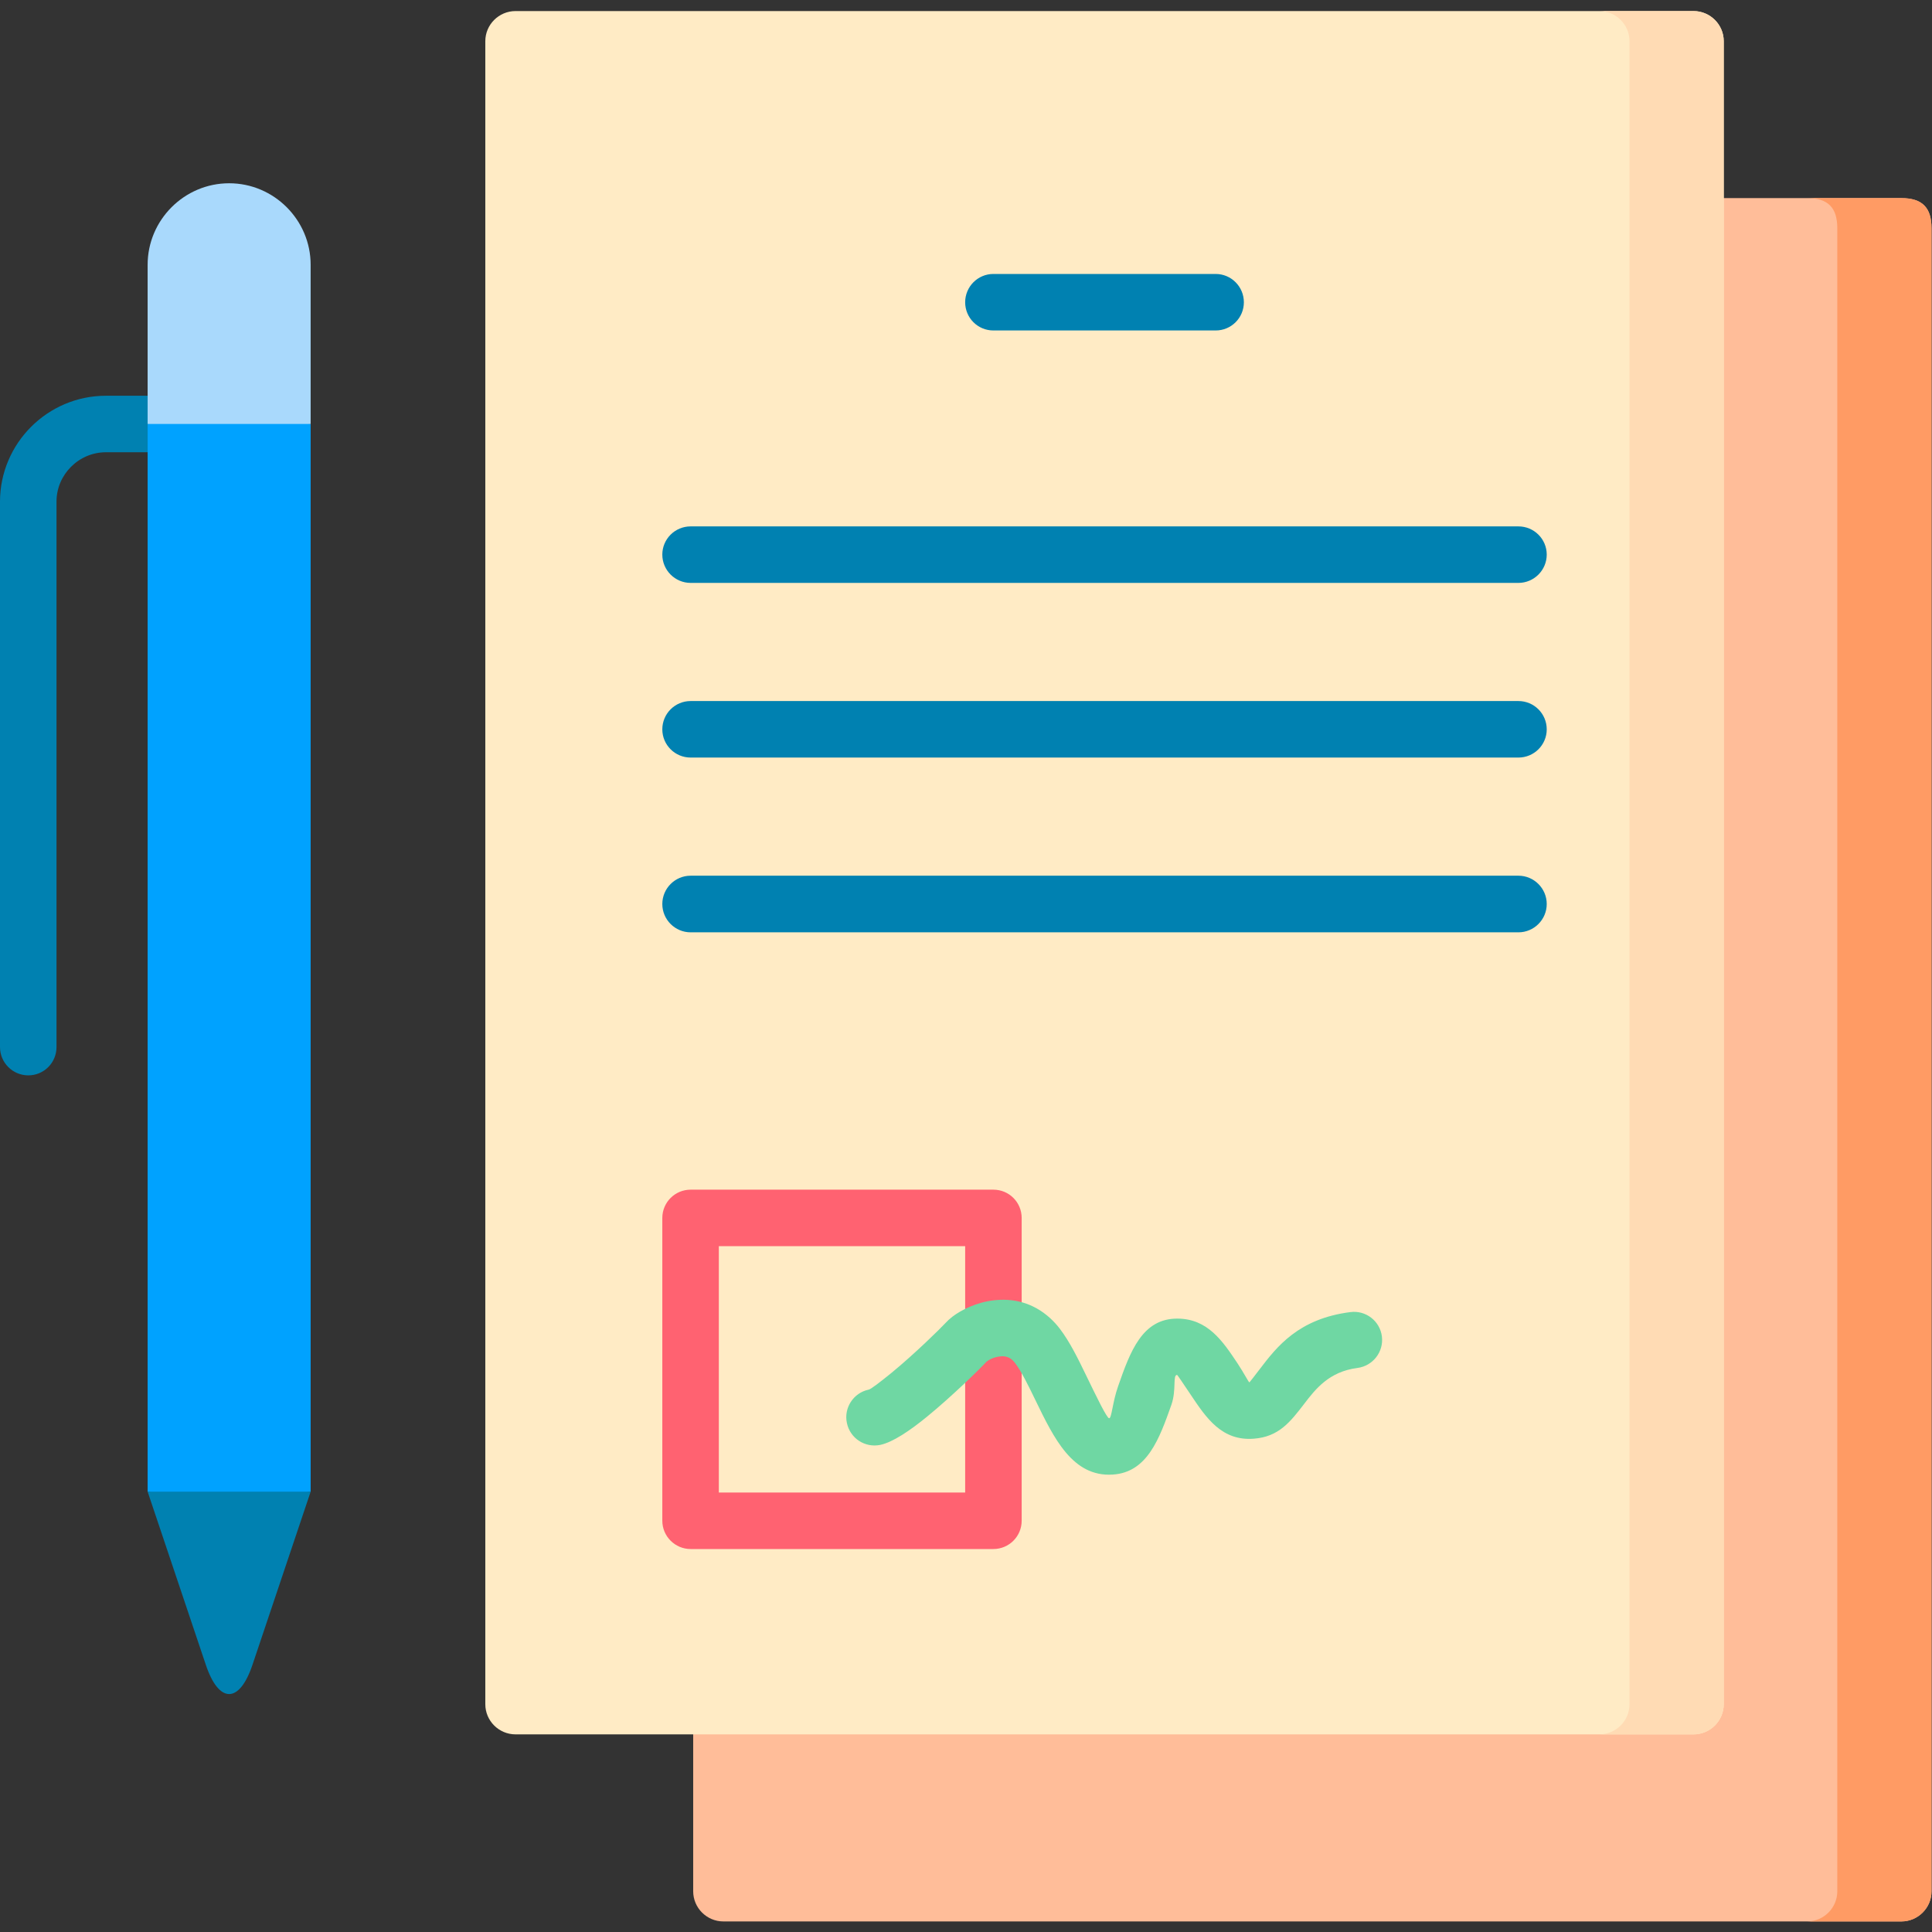
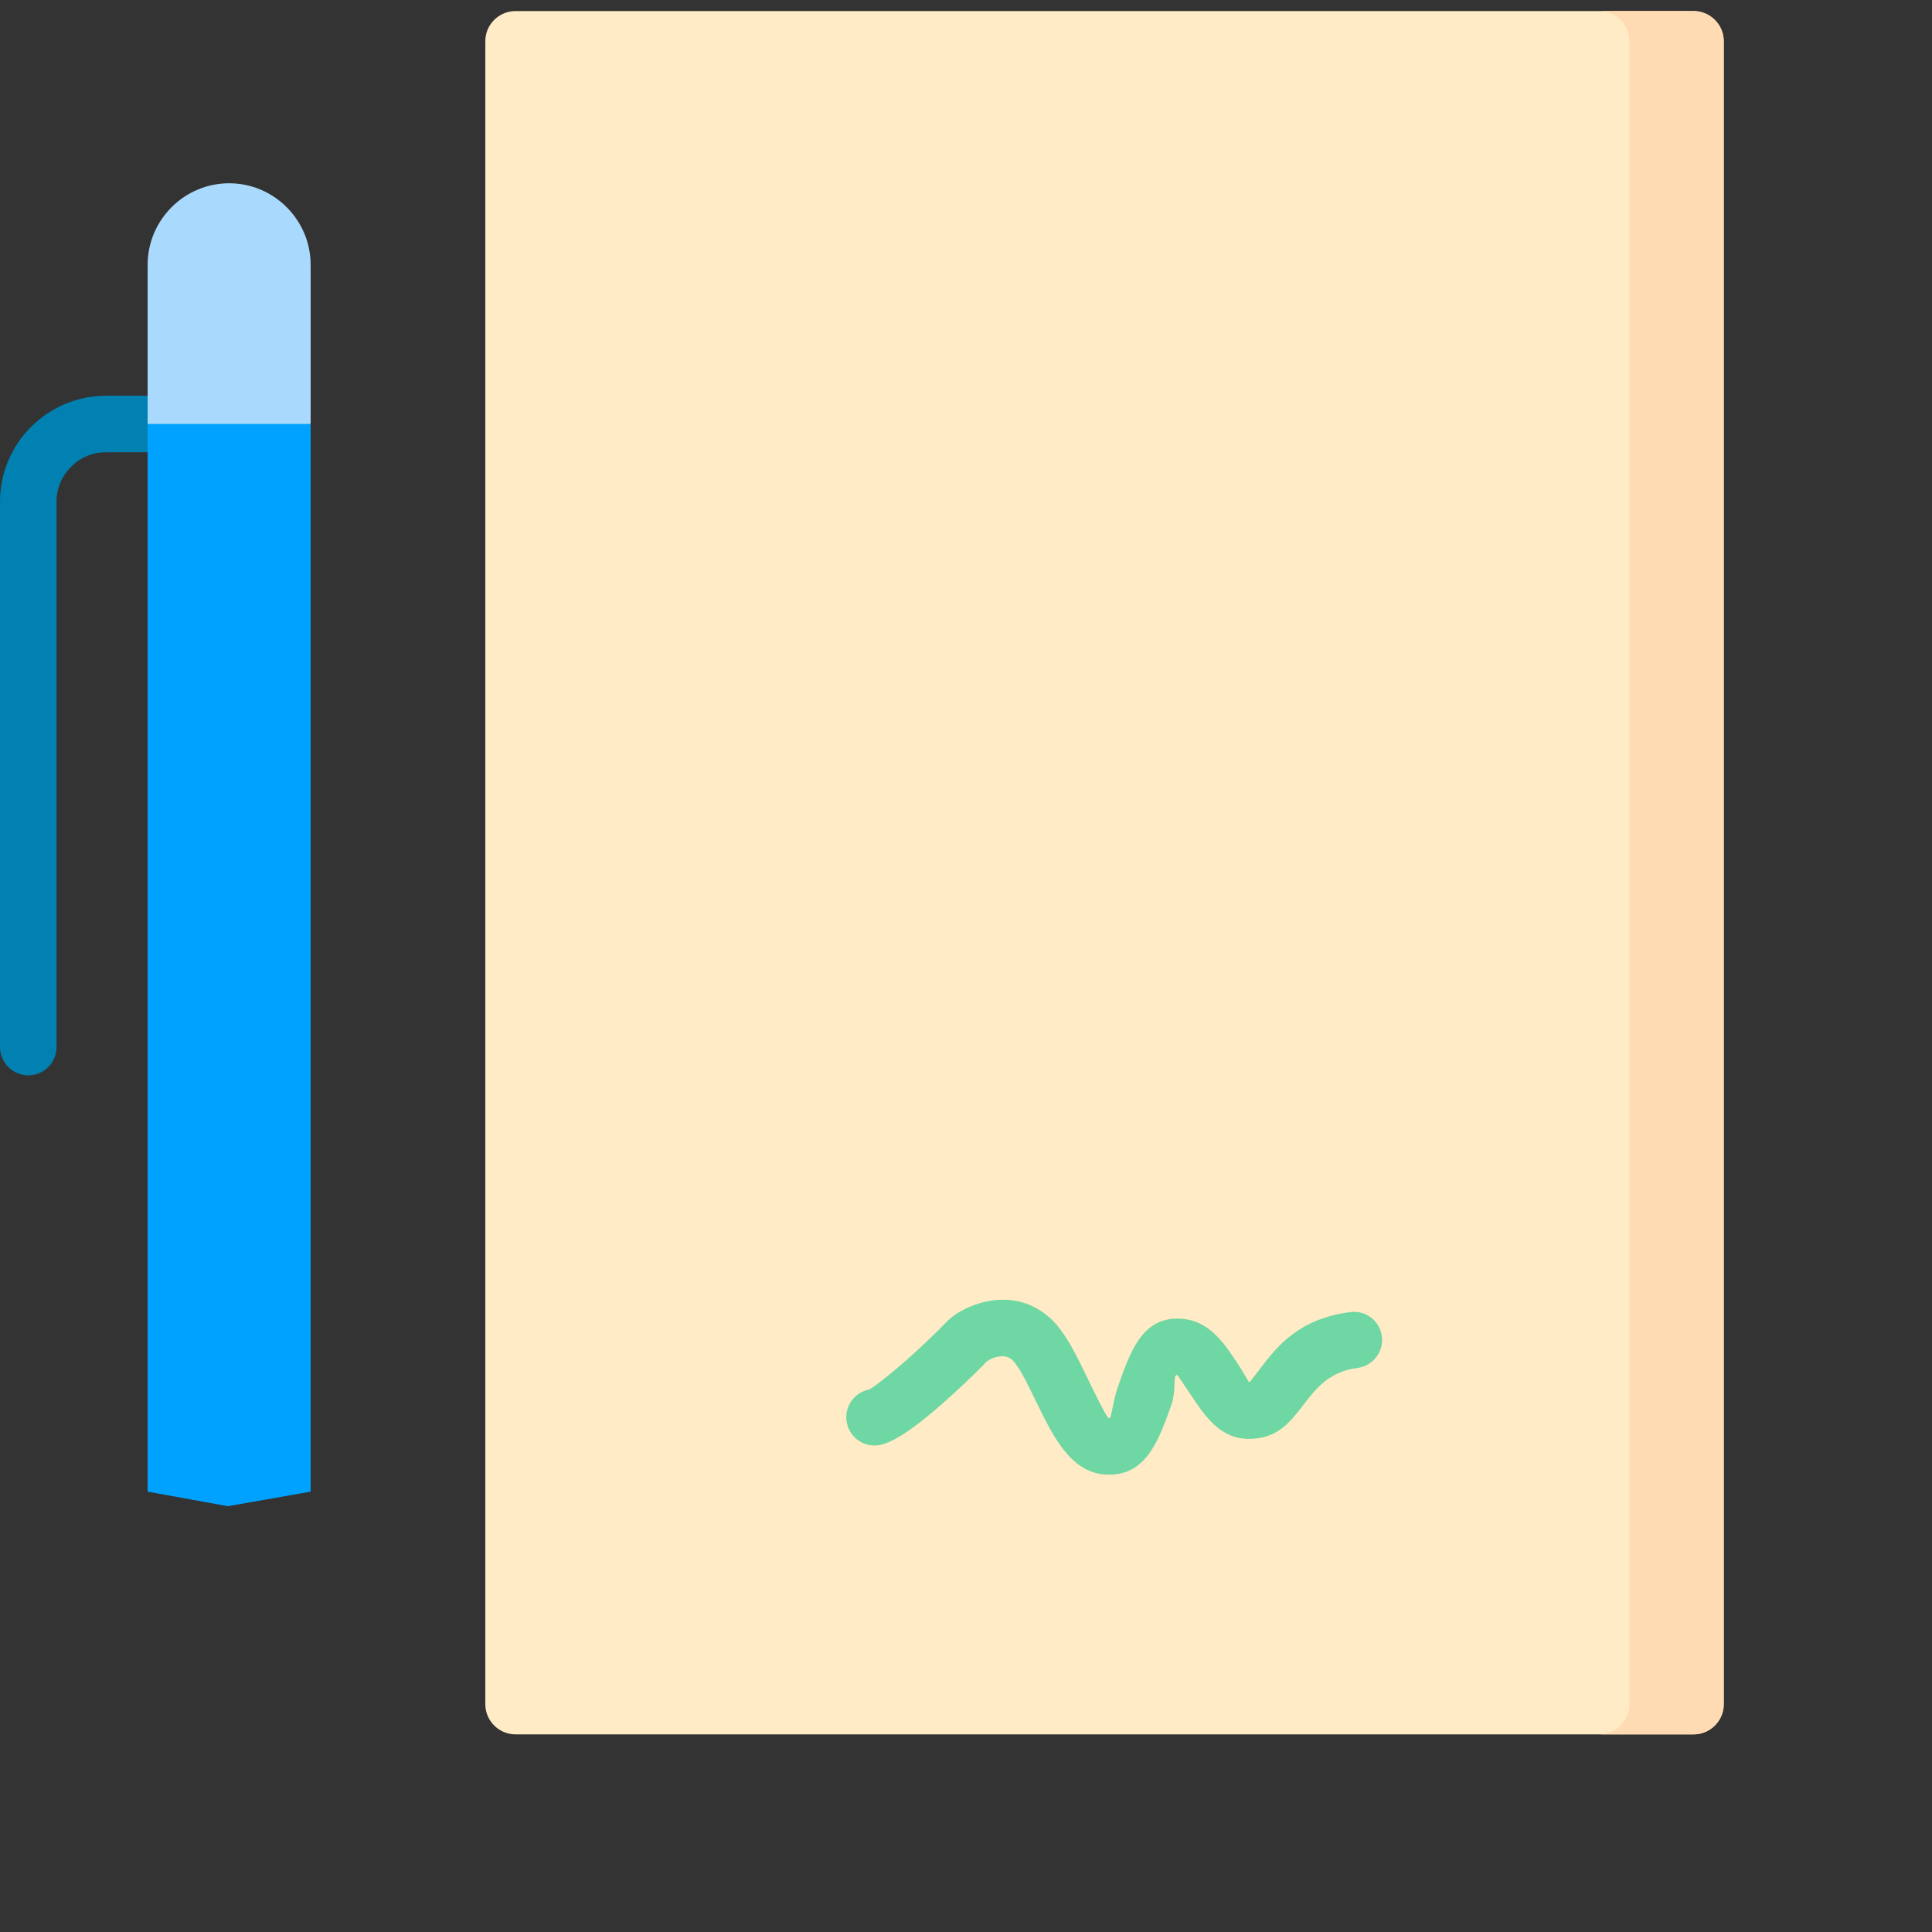
<svg xmlns="http://www.w3.org/2000/svg" version="1.1" id="svg1149" xml:space="preserve" width="682.667" height="682.667" viewBox="0 0 682.667 682.667">
  <rect x="0" y="0" width="682.667" height="682.667" fill="#333333" stroke="none" />
  <defs id="defs1153">
    <clipPath clipPathUnits="userSpaceOnUse" id="clipPath1163">
      <path d="M 0,512 H 512 V 0 H 0 Z" id="path1161" />
    </clipPath>
  </defs>
  <g id="g1155" transform="matrix(1.333,0,0,-1.333,0,682.667)">
    <g id="g1157">
      <g id="g1159" clip-path="url(#clipPath1163)">
        <g id="g1165" transform="translate(451.911,459.613)">
-           <path d="m 0,0 h 52.103 c 5.522,0 7.986,-2.521 7.986,-7.985 v -440.839 c 0,-4.389 -3.597,-7.986 -7.986,-7.986 h -312.279 c -4.39,0 -7.986,3.597 -7.986,7.986 v 46.581 H 0 Z" style="fill:#ffbd99;fill-opacity:1;fill-rule:evenodd;stroke:none" id="path1167" />
-         </g>
+           </g>
        <g id="g1169" transform="translate(479.038,459.613)">
-           <path d="m 0,0 h 24.976 c 5.522,0 7.986,-2.521 7.986,-7.985 v -440.839 c 0,-4.389 -3.597,-7.986 -7.986,-7.986 H 0 c 4.39,0 7.986,3.597 7.986,7.986 V -7.985 C 7.986,-2.521 5.522,0 0,0" style="fill:#ff9b64;fill-opacity:1;fill-rule:evenodd;stroke:none" id="path1171" />
-         </g>
+           </g>
        <g id="g1173" transform="translate(136.659,509.196)">
          <path d="m 0,0 h 312.25 c 4.418,0 8.014,-3.596 8.014,-7.985 v -440.839 c 0,-4.389 -3.596,-7.986 -8.014,-7.986 H 0 c -4.418,0 -8.014,3.597 -8.014,7.986 V -7.985 C -8.014,-3.596 -4.418,0 0,0" style="fill:#ffebc5;fill-opacity:1;fill-rule:evenodd;stroke:none" id="path1175" />
        </g>
        <g id="g1177" transform="translate(423.934,509.196)">
          <path d="m 0,0 h 24.976 c 4.418,0 8.013,-3.596 8.013,-7.985 v -440.839 c 0,-4.389 -3.595,-7.986 -8.013,-7.986 H 0 c 4.417,0 8.014,3.597 8.014,7.986 V -7.985 C 8.014,-3.596 4.417,0 0,0" style="fill:#ffdbb4;fill-opacity:1;fill-rule:evenodd;stroke:none" id="path1179" />
        </g>
        <g id="g1181" transform="translate(39.134,407.227)">
          <path d="m 0,0 c 4.134,0 7.476,-3.341 7.476,-7.476 0,-4.162 -3.342,-7.503 -7.476,-7.503 h -11.043 c -3.597,0 -6.882,-1.473 -9.26,-3.852 -2.379,-2.378 -3.852,-5.634 -3.852,-9.231 v -144.586 c 0,-4.163 -3.341,-7.504 -7.475,-7.504 -4.134,0 -7.504,3.341 -7.504,7.504 v 144.586 c 0,7.731 3.171,14.753 8.24,19.822 5.098,5.097 12.121,8.24 19.851,8.24 z" style="fill:#0081b1;fill-opacity:1;fill-rule:nonzero;stroke:none" id="path1183" />
        </g>
        <g id="g1185" transform="translate(39.134,399.751)">
          <path d="M 0,0 20.644,3.993 43.211,0 V -283.028 L 21.266,-286.879 0,-283.028 Z" style="fill:#00a2ff;fill-opacity:1;fill-rule:evenodd;stroke:none" id="path1187" />
        </g>
        <g id="g1189" transform="translate(66.942,70.878)">
-           <path d="M 0,0 15.404,45.845 H -27.808 L -12.403,0 C -8.949,-10.336 -3.512,-10.478 0,0" style="fill:#0081b1;fill-opacity:1;fill-rule:evenodd;stroke:none" id="path1191" />
-         </g>
+           </g>
        <g id="g1193" transform="translate(60.74,463.549)">
          <path d="m 0,0 v 0 c 11.893,0 21.605,-9.741 21.605,-21.605 v -42.193 h -43.211 v 42.193 C -21.606,-9.741 -11.893,0 0,0" style="fill:#a9d9fc;fill-opacity:1;fill-rule:evenodd;stroke:none" id="path1195" />
        </g>
        <g id="g1197" transform="translate(183.069,357.615)">
-           <path d="m 0,0 c -4.135,0 -7.504,3.37 -7.504,7.504 0,4.134 3.369,7.475 7.504,7.475 h 219.429 c 4.133,0 7.504,-3.341 7.504,-7.475 C 226.933,3.37 223.562,0 219.429,0 Z m 0,-46.298 c -4.135,0 -7.504,3.341 -7.504,7.476 0,4.162 3.369,7.504 7.504,7.504 h 219.429 c 4.133,0 7.504,-3.342 7.504,-7.504 0,-4.135 -3.371,-7.476 -7.504,-7.476 z m 0,-46.327 c -4.135,0 -7.504,3.371 -7.504,7.504 0,4.135 3.369,7.505 7.504,7.505 h 219.429 c 4.133,0 7.504,-3.37 7.504,-7.505 0,-4.133 -3.371,-7.504 -7.504,-7.504 z M 80.25,66.914 c -4.134,0 -7.476,3.34 -7.476,7.475 0,4.134 3.342,7.504 7.476,7.504 h 58.928 c 4.134,0 7.475,-3.37 7.475,-7.504 0,-4.135 -3.341,-7.475 -7.475,-7.475 z" style="fill:#0081b1;fill-opacity:1;fill-rule:nonzero;stroke:none" id="path1199" />
-         </g>
-         <path d="m 255.844,181.795 h -65.299 v -65.299 h 65.299 z m -72.775,14.98 h 80.25 c 4.163,0 7.504,-3.341 7.504,-7.504 v -80.25 c 0,-4.135 -3.341,-7.504 -7.504,-7.504 h -80.25 c -4.134,0 -7.504,3.369 -7.504,7.504 v 80.25 c 0,4.163 3.37,7.504 7.504,7.504" style="fill:#ff6271;fill-opacity:1;fill-rule:nonzero;stroke:none" id="path1201" />
+           </g>
        <g id="g1203" transform="translate(261.621,151.298)">
          <path d="M 0,0 -0.057,-0.057 C -0.028,-0.057 0.057,0.057 0,0 m -28.261,-22.172 c -4.049,-0.85 -8.014,1.728 -8.863,5.776 -0.877,4.021 1.728,8.014 5.749,8.864 0.623,0.113 3.058,2.011 6.031,4.417 6.174,5.069 12.941,11.723 14.356,13.253 0.51,0.566 1.133,1.133 1.869,1.698 2.379,1.813 6.429,3.795 10.874,4.305 4.899,0.595 10.308,-0.425 15.065,-4.786 0.877,-0.821 1.727,-1.727 2.52,-2.775 2.663,-3.511 4.814,-7.929 6.967,-12.374 2.746,-5.664 5.493,-11.355 6.088,-11.327 0.679,0.057 0.877,4.276 2.378,8.523 3.172,9.062 6.343,17.982 15.773,17.897 7.985,-0.057 11.949,-5.975 15.857,-11.837 1.699,-2.548 2.973,-5.097 3.172,-5.068 0.029,0 1.245,1.557 2.69,3.454 4.558,5.975 10.279,13.423 24.069,15.178 4.106,0.538 7.844,-2.379 8.354,-6.457 0.509,-4.077 -2.379,-7.815 -6.485,-8.353 -7.56,-0.963 -11.157,-5.663 -14.074,-9.458 -3.681,-4.785 -6.711,-8.778 -13.364,-9.288 -8.495,-0.679 -12.63,5.466 -16.765,11.667 -1.756,2.605 -3.511,5.238 -3.597,5.238 -1.245,0 -0.113,-3.936 -1.528,-7.957 -3.144,-8.862 -6.343,-17.896 -15.547,-18.462 -10.618,-0.68 -15.573,9.6 -20.501,19.765 C 11.015,-6.541 9.202,-2.803 7.476,-0.51 7.22,-0.169 6.966,0.113 6.711,0.34 5.748,1.218 4.559,1.416 3.454,1.274 1.954,1.104 0.679,0.51 -0.028,-0.057 h -0.029 c -1.699,-1.869 -9.203,-9.231 -15.829,-14.639 -4.531,-3.71 -9.062,-6.768 -12.375,-7.476" style="fill:#6fd7a3;fill-opacity:1;fill-rule:nonzero;stroke:none" id="path1205" />
        </g>
      </g>
    </g>
  </g>
</svg>